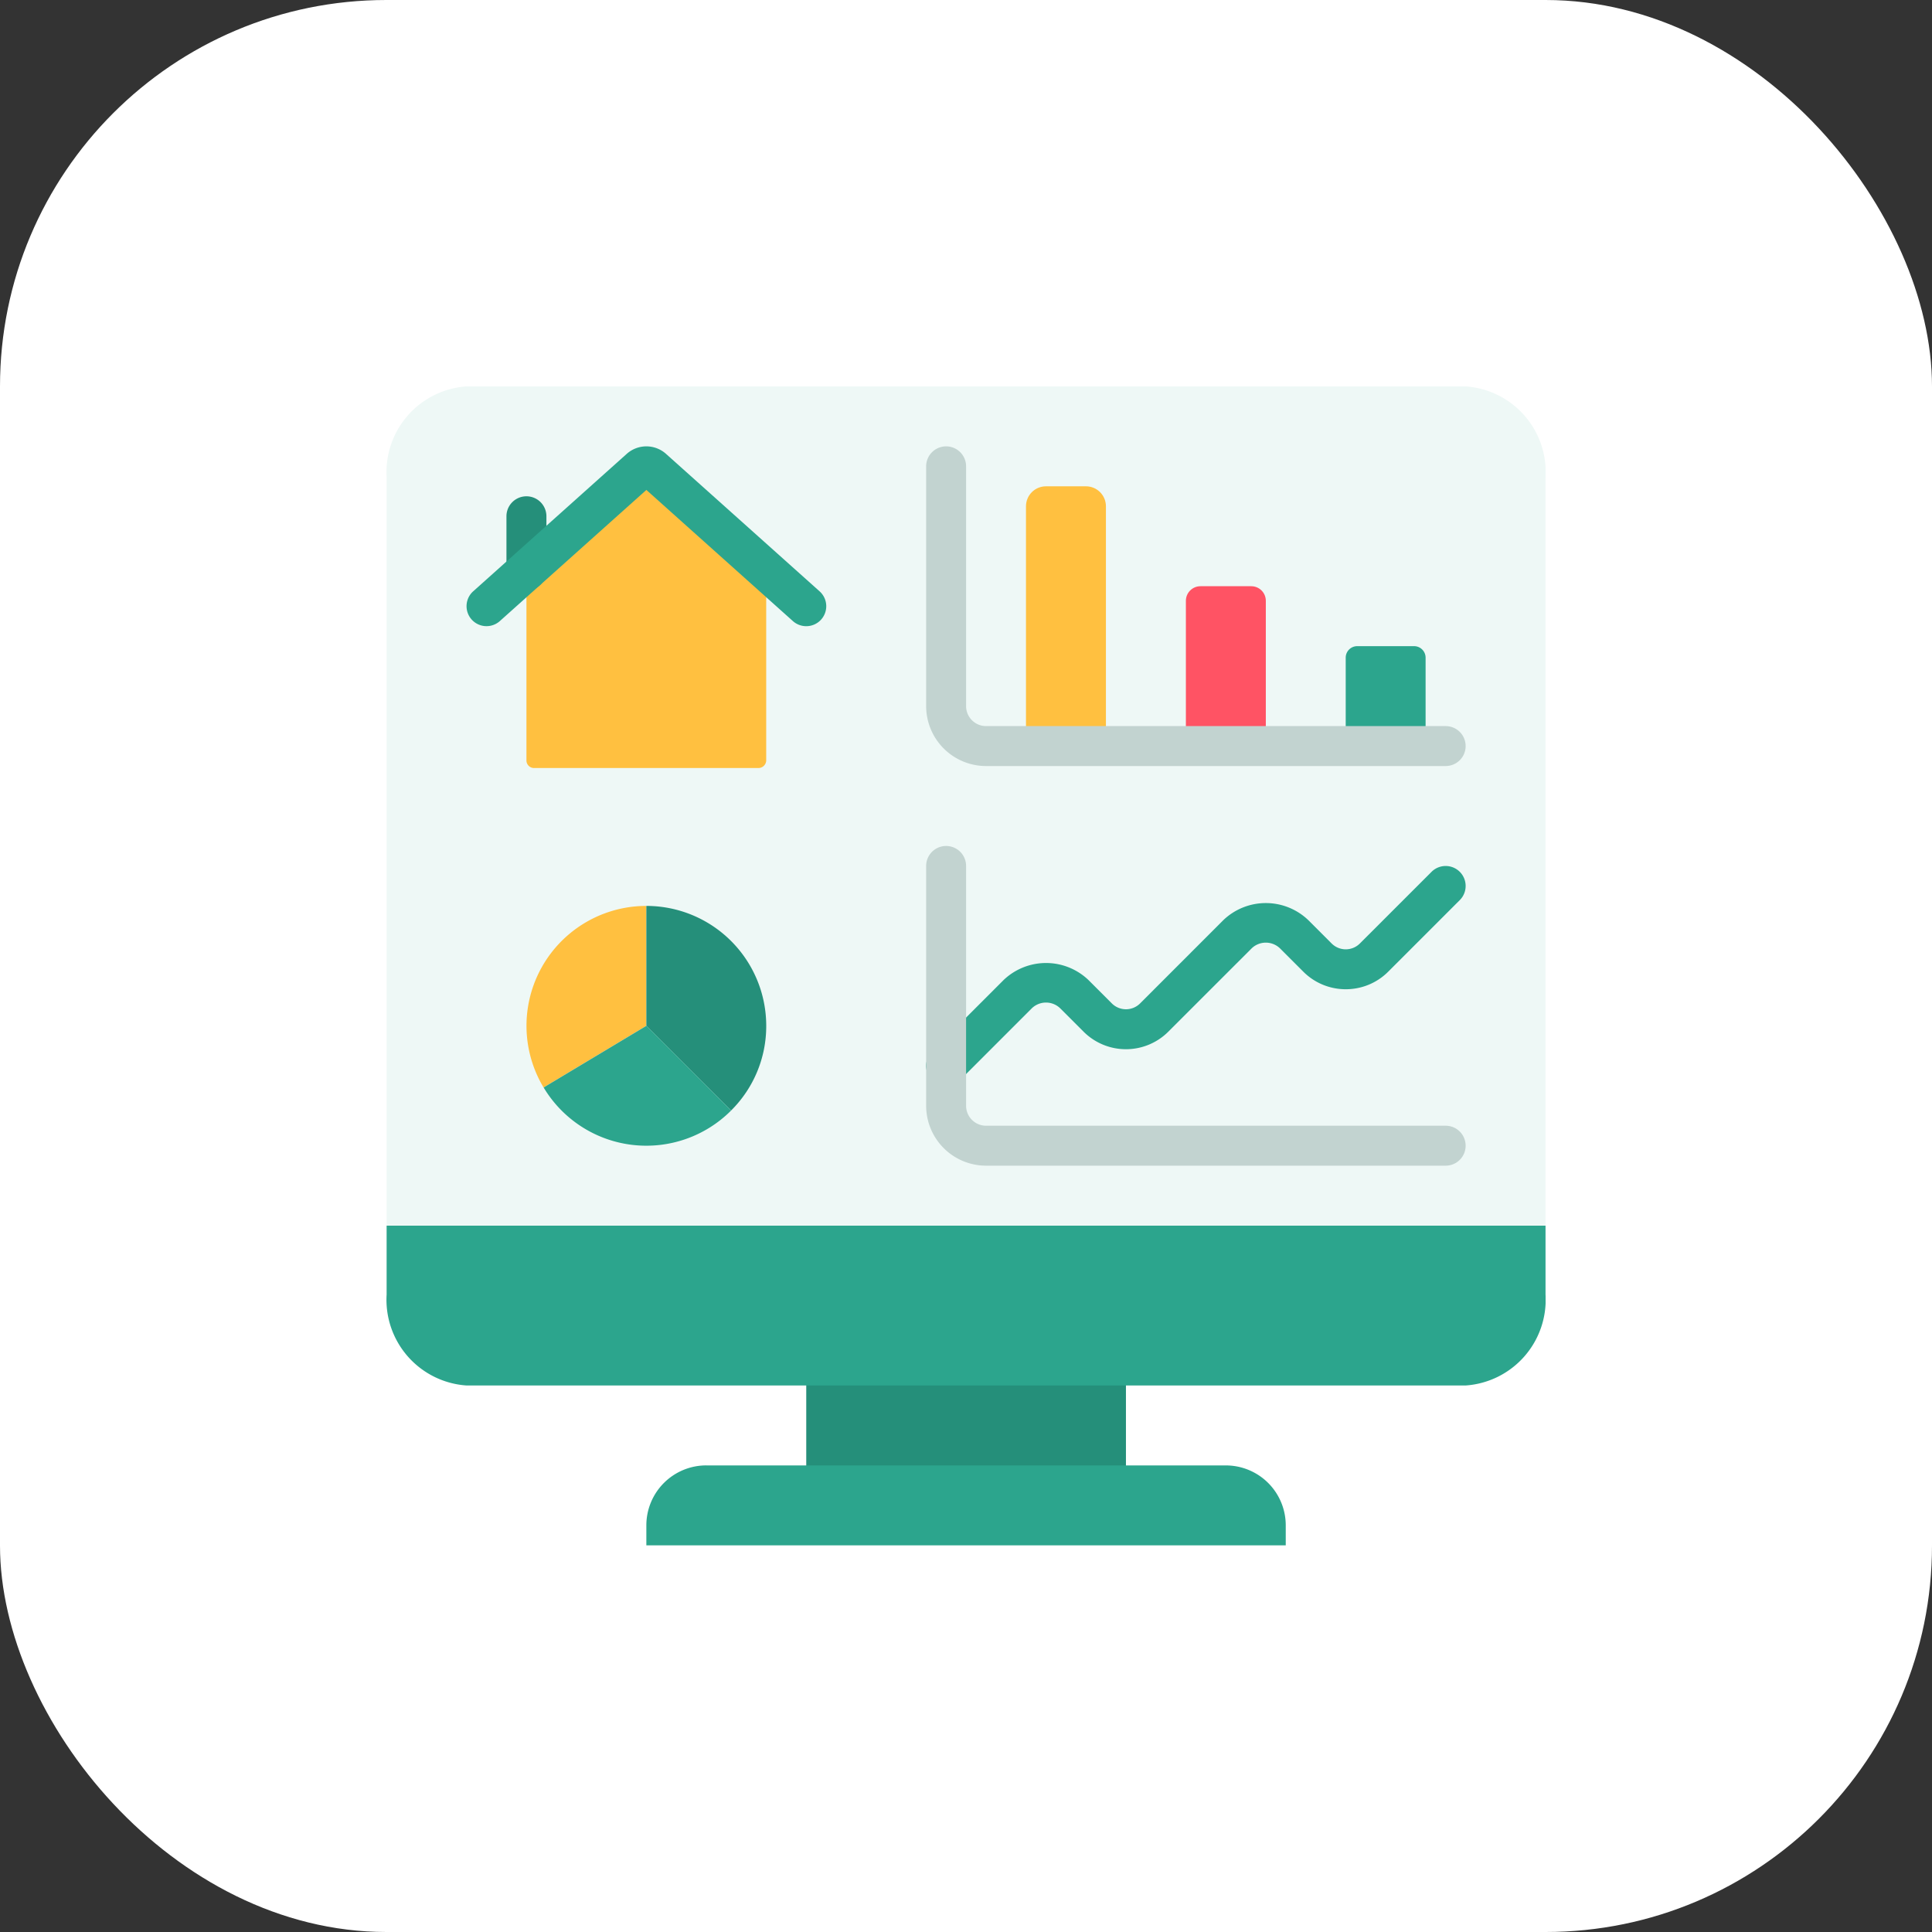
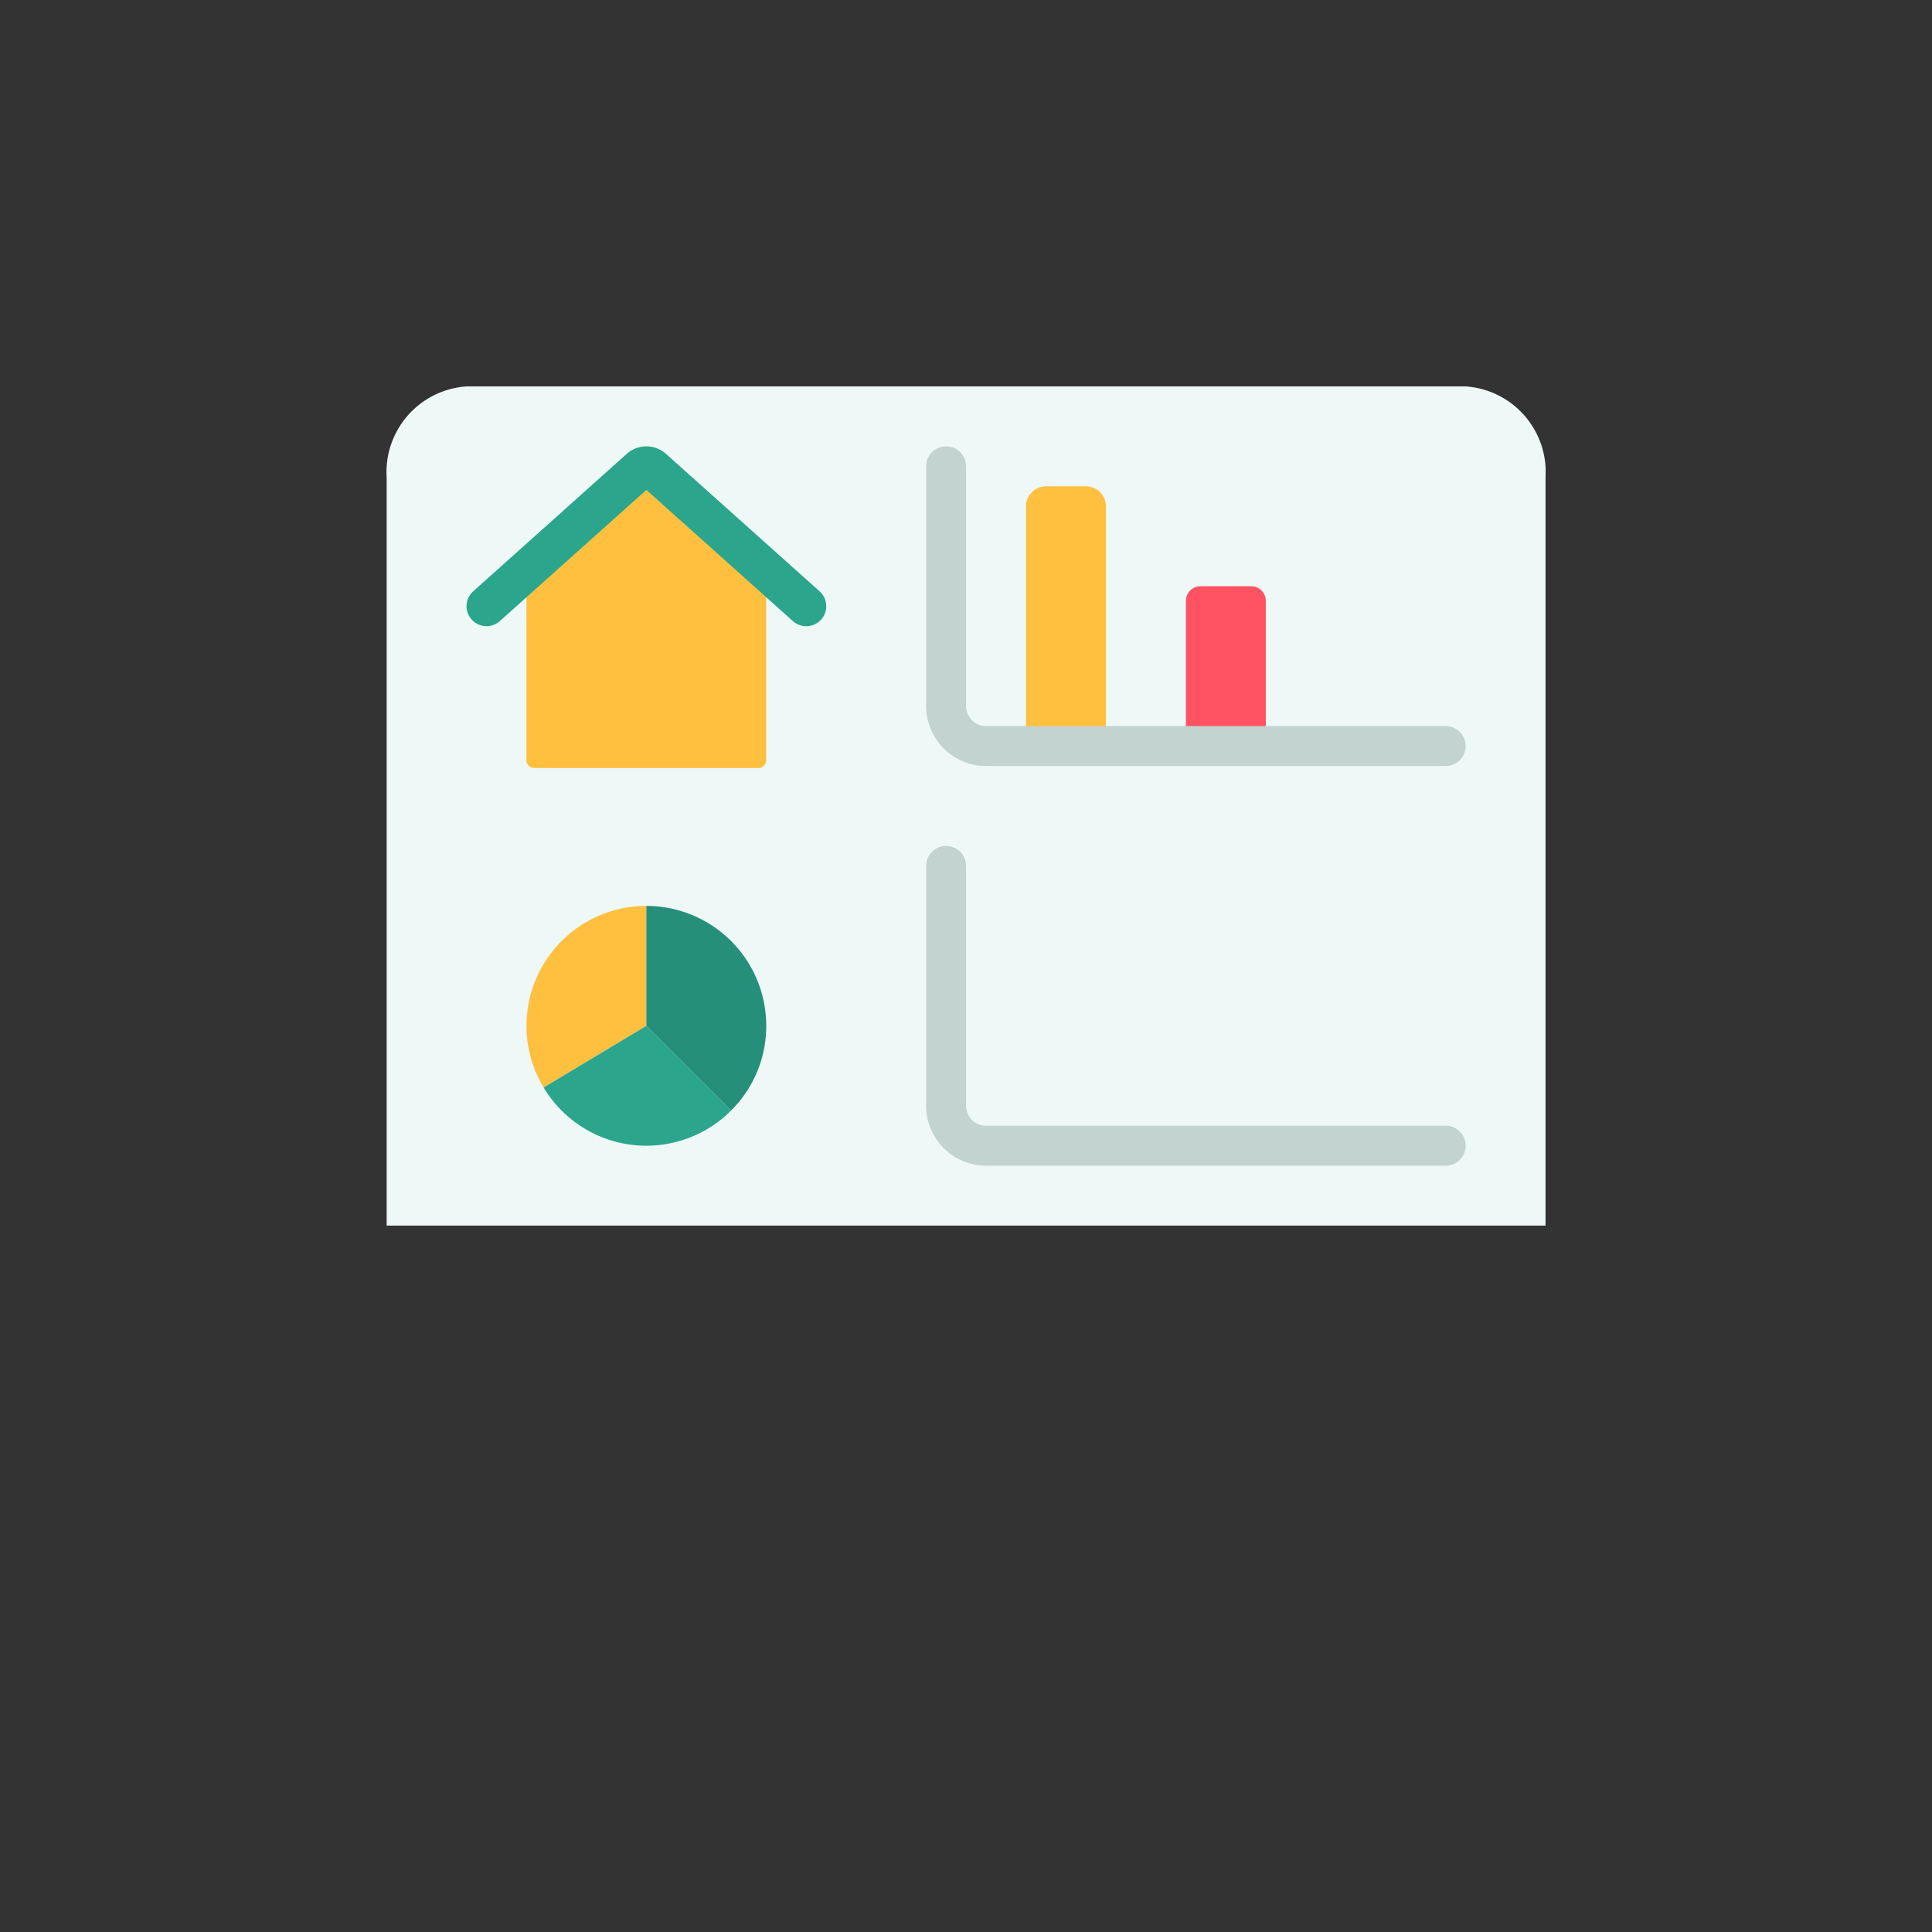
<svg xmlns="http://www.w3.org/2000/svg" width="80" height="80" fill="none">
  <rect width="100%" height="100%" fill="#333333" stroke="none" />
-   <rect width="80" height="80" rx="16" fill="#fff" />
  <g clip-path="url(#clip0_13617_16022)">
-     <path d="M46.623 56.542H33.385v4.965h13.238v-4.965z" fill="#258F7A" />
-     <path d="M63.997 50.75v2.855a3.558 3.558 0 01-3.31 3.765H19.319a3.558 3.558 0 01-3.31-3.765v-2.854h47.99z" fill="#2CA58D" />
    <path d="M63.997 19.765V50.75H16.01V19.765A3.558 3.558 0 0119.319 16h41.369a3.558 3.558 0 013.31 3.765z" fill="#EEF8F6" />
    <path d="M31.727 23.62v7.876a.322.322 0 01-.33.306H22.13a.315.315 0 01-.331-.297V23.62l4.708-4.22a.4.4 0 01.513 0l4.707 4.22zm-4.964 13.892v4.965l-4.137 2.482-.116.074a4.964 4.964 0 014.253-7.521z" fill="#FFC040" />
    <path d="M31.728 42.477a4.918 4.918 0 01-1.456 3.508l-3.508-3.508v-4.965a4.965 4.965 0 014.964 4.965z" fill="#258F7A" />
    <path d="M30.273 45.985a4.957 4.957 0 01-7.761-.952l.116-.074 4.137-2.482 3.508 3.508z" fill="#2CA58D" />
    <path d="M43.312 20.137h1.655c.456 0 .827.37.827.827v9.93h-3.31v-9.93c0-.457.37-.827.828-.827z" fill="#FFC040" />
    <path d="M49.71 24.274h2.101c.334 0 .604.27.604.604v6.015h-3.31v-6.015c0-.334.27-.604.605-.604z" fill="#FF5364" />
-     <path d="M56.2 26.756h2.354c.264 0 .477.214.477.478v3.66h-3.308v-3.66c0-.264.213-.478.477-.478zM39.177 44.959a.827.827 0 01-.585-1.413l2.967-2.967a2.542 2.542 0 013.51 0l.97.97a.827.827 0 001.17 0l3.451-3.452a2.542 2.542 0 013.51 0l.97.97a.827.827 0 001.17 0l2.967-2.966a.827.827 0 011.17 1.17l-2.967 2.967c-.97.966-2.54.966-3.51 0l-.97-.97a.845.845 0 00-1.17 0l-3.452 3.451a2.482 2.482 0 01-3.51 0l-.97-.97a.845.845 0 00-1.17 0l-2.966 2.967a.827.827 0 01-.585.243zM29.246 60.68h21.512a2.482 2.482 0 012.482 2.481v.828H26.764v-.828a2.482 2.482 0 012.482-2.482z" fill="#2CA58D" />
-     <path d="M21.798 24.448a.827.827 0 01-.827-.828v-2.242a.827.827 0 011.655 0v2.242c0 .457-.37.828-.828.828z" fill="#258F7A" />
    <path d="M33.384 25.929a.828.828 0 01-.552-.211l-6.067-5.431-6.067 5.43a.827.827 0 01-1.104-1.232l6.364-5.697a1.22 1.22 0 011.599-.013l6.38 5.71a.827.827 0 01-.553 1.444z" fill="#2CA58D" />
    <path d="M59.862 31.72h-19.03a2.482 2.482 0 01-2.482-2.482V19.31a.827.827 0 011.654 0v9.928c0 .457.37.828.828.828h19.03a.827.827 0 010 1.654zm0 16.548h-19.03a2.482 2.482 0 01-2.482-2.482v-9.929a.827.827 0 011.654 0v9.929c0 .457.37.828.828.828h19.03a.827.827 0 010 1.654z" fill="#C2D3D0" />
  </g>
  <defs>
    <clipPath id="clip0_13617_16022">
      <path fill="#fff" transform="translate(16 16)" d="M0 0h48v48H0z" />
    </clipPath>
  </defs>
</svg>